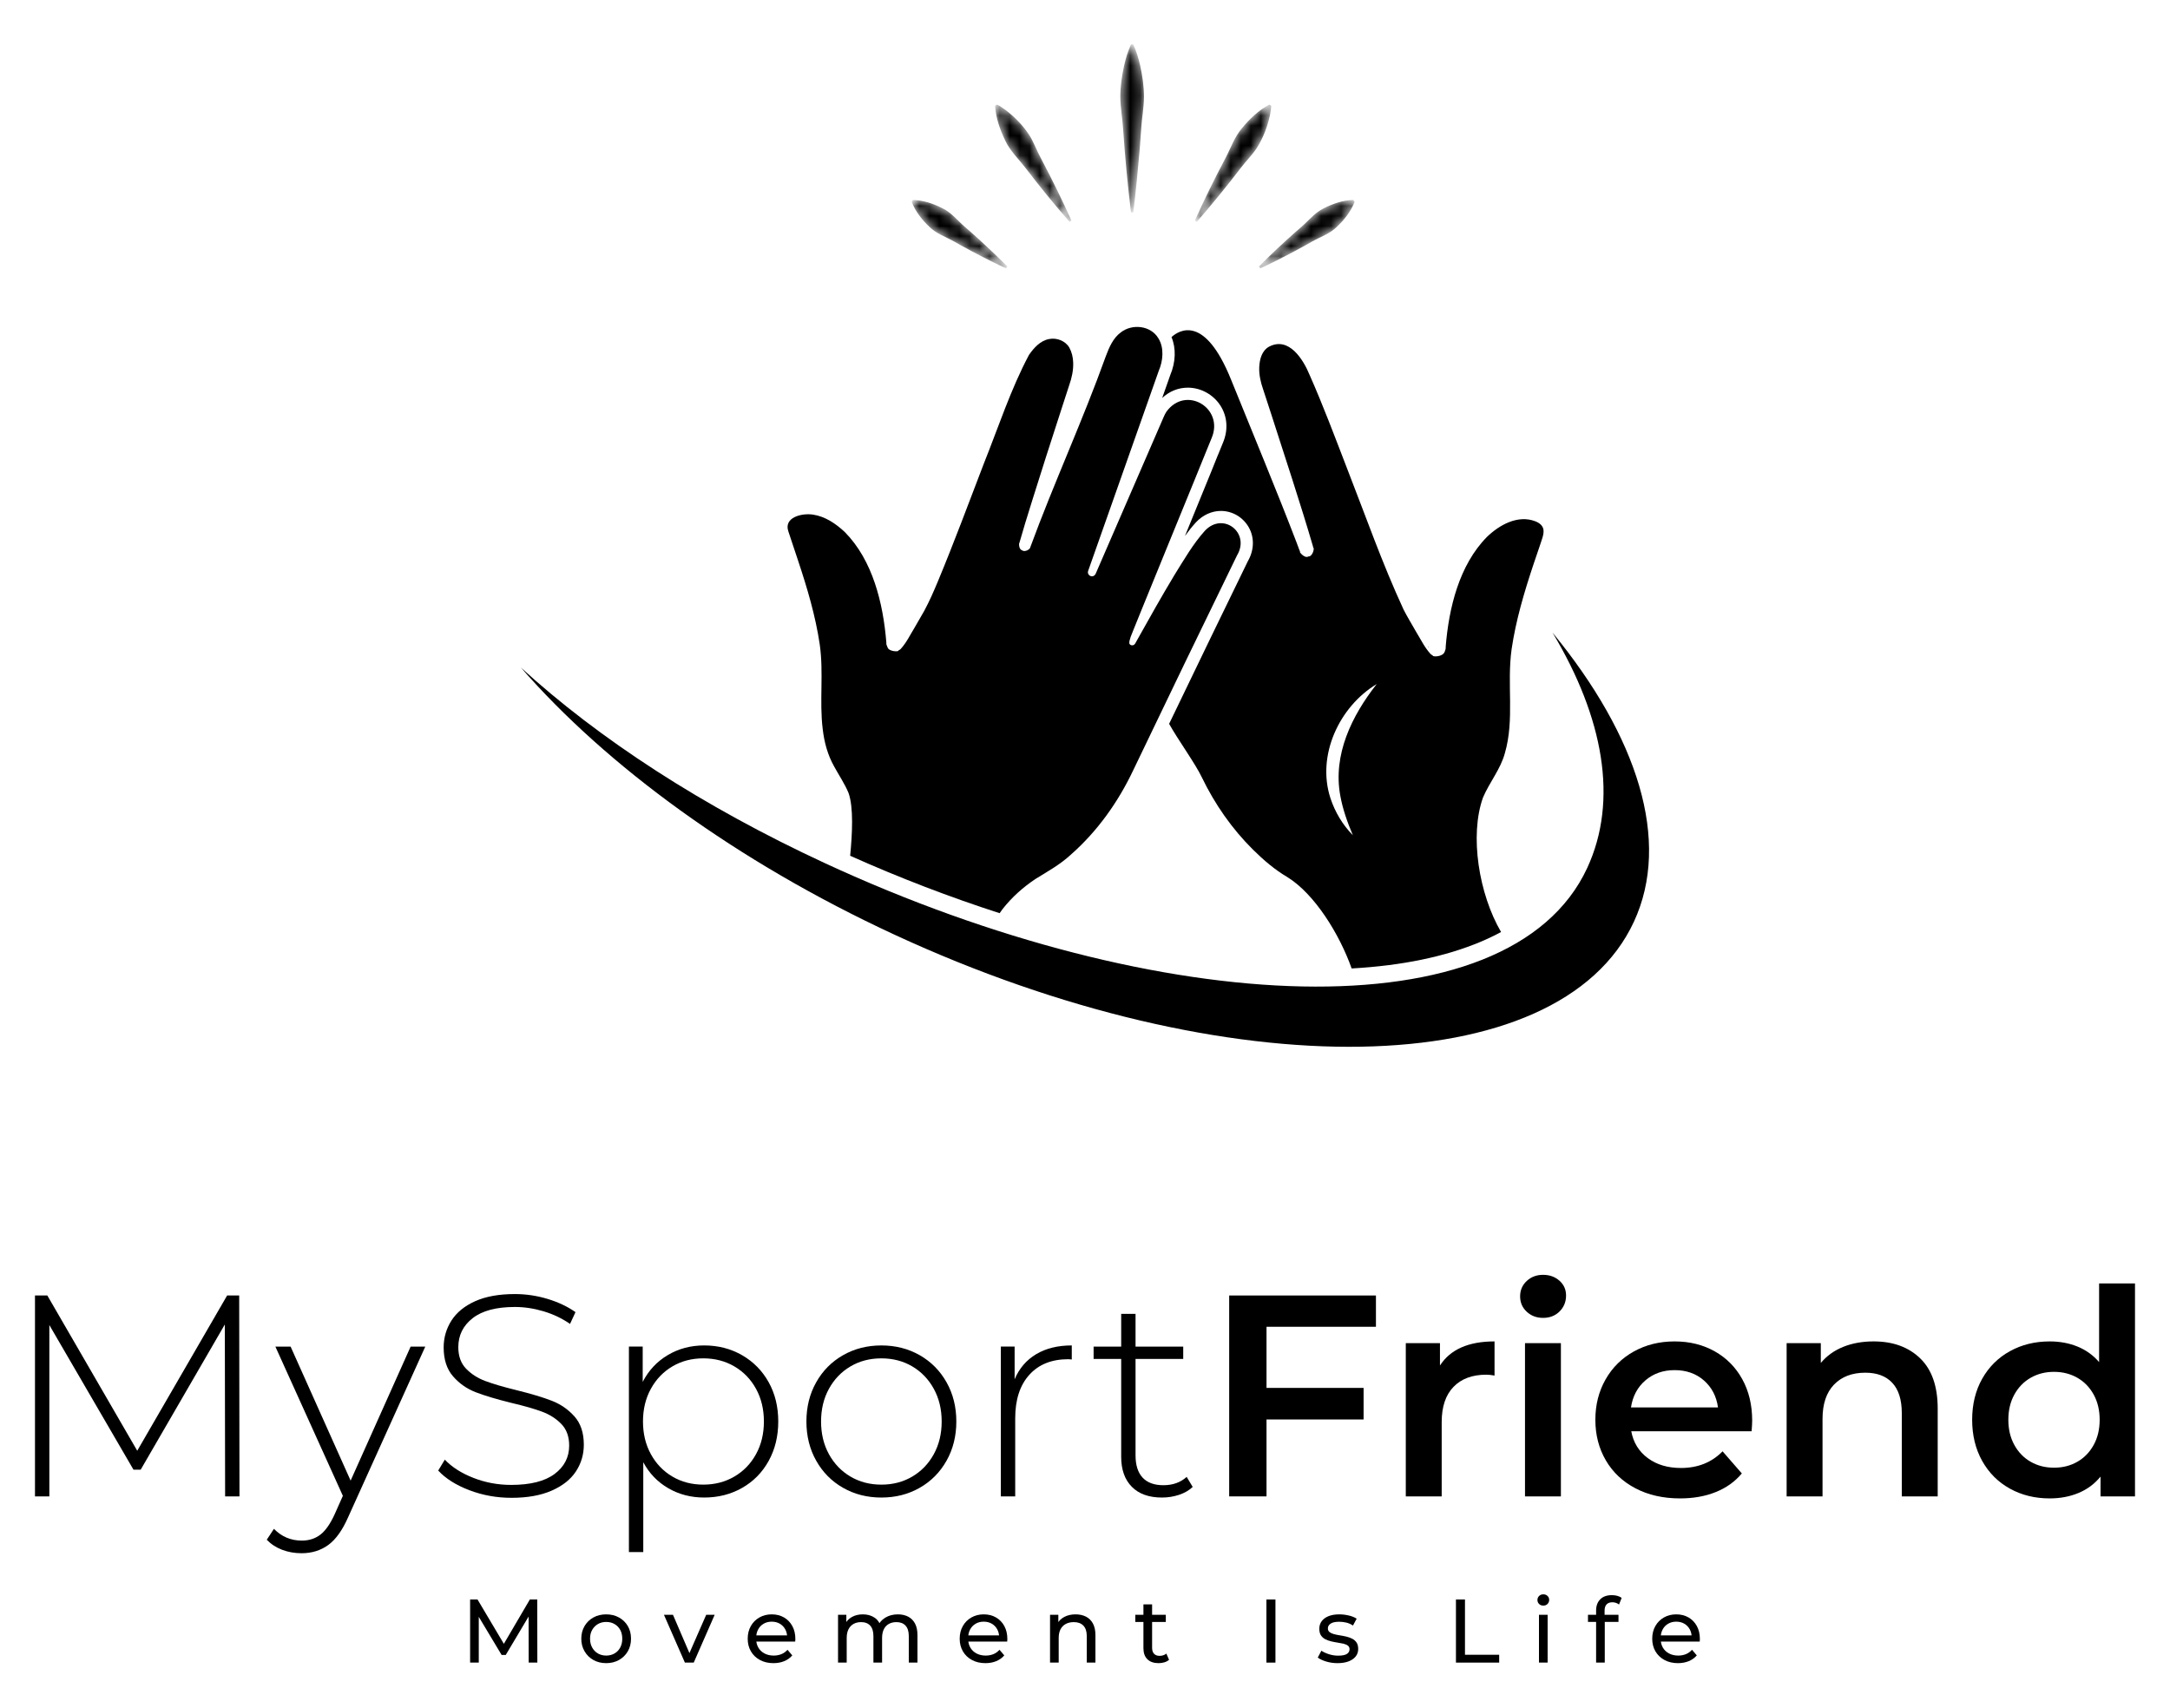
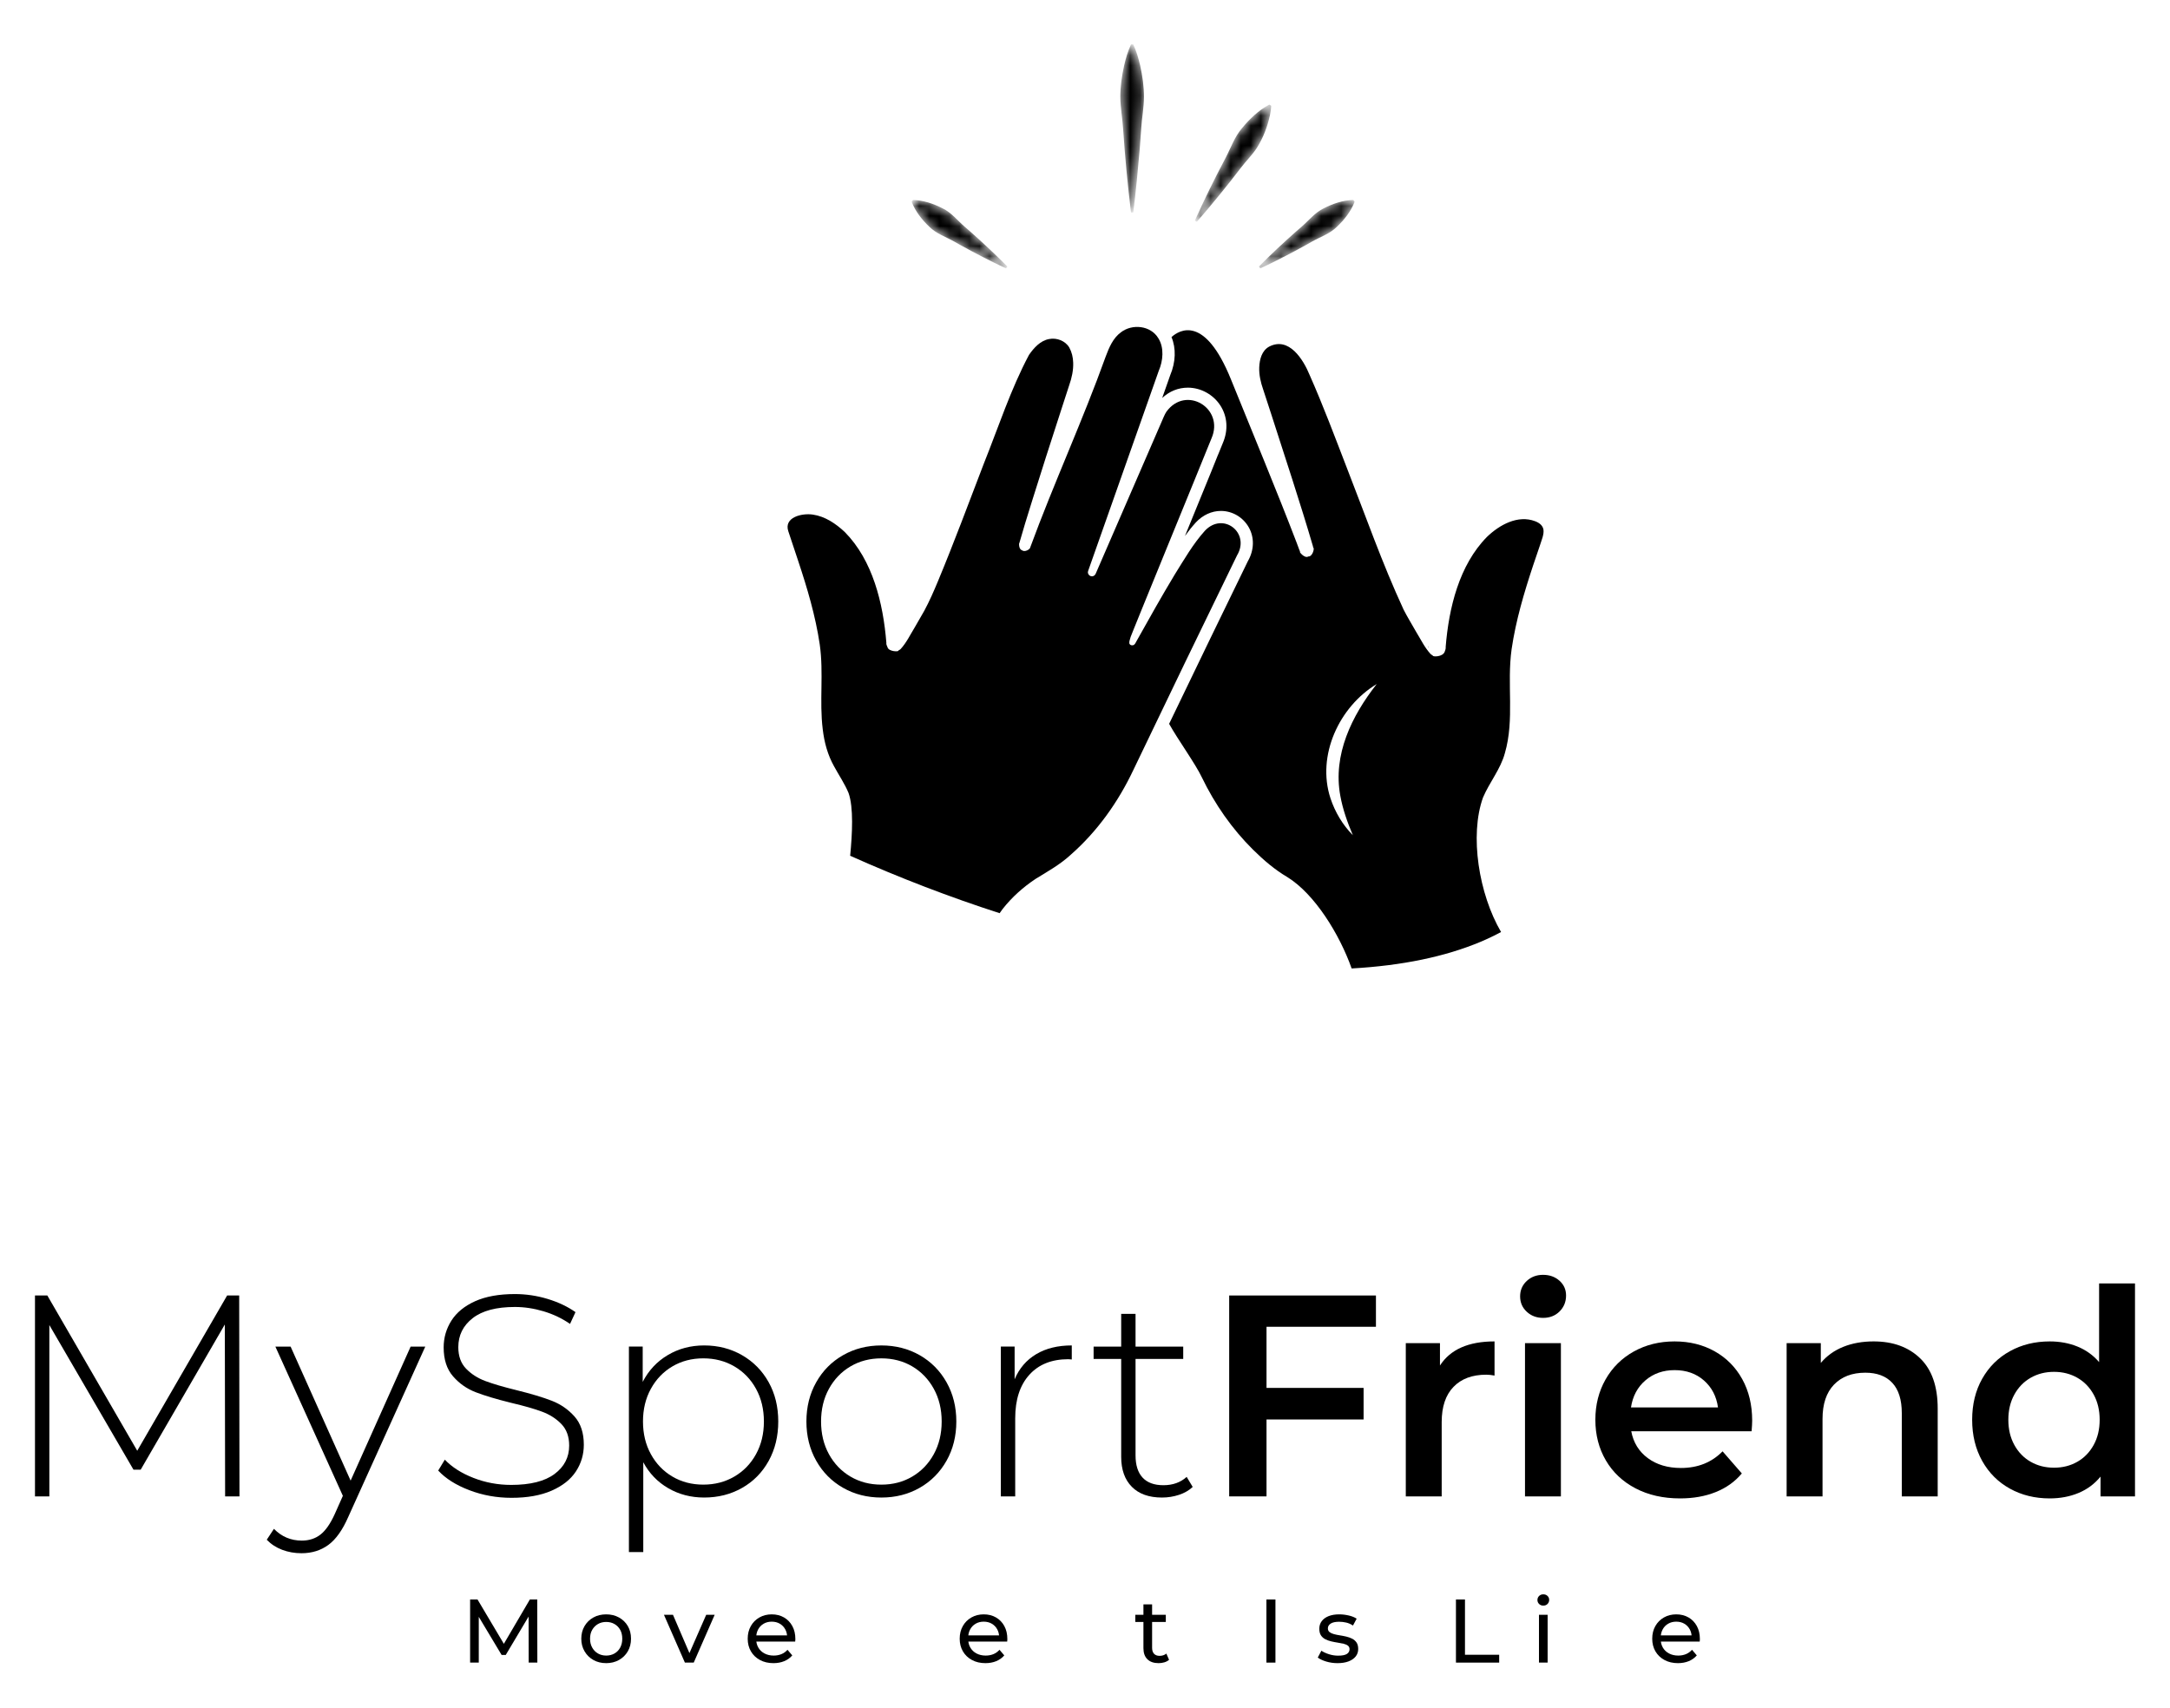
<svg xmlns="http://www.w3.org/2000/svg" width="216" height="170" viewBox="0 0 216 170" fill="none">
  <mask id="mask0_2721_468" style="mask-type:luminance" maskUnits="userSpaceOnUse" x="111" y="4" width="3" height="18">
    <path d="M112.58 21.148C112.241 18.389 111.976 15.564 111.789 12.789C111.727 11.745 111.521 10.703 111.516 9.654C111.517 8.597 111.664 7.561 111.894 6.519C112.062 5.804 112.26 5.108 112.58 4.43H112.806C113.126 5.108 113.323 5.804 113.491 6.519C113.722 7.56 113.869 8.597 113.87 9.654C113.865 10.703 113.659 11.745 113.597 12.789C113.562 13.309 113.486 14.359 113.444 14.879C113.266 16.957 113.065 19.079 112.806 21.148H112.58Z" fill="white" />
  </mask>
  <g mask="url(#mask0_2721_468)">
    <path d="M112.58 21.148C112.241 18.389 111.976 15.564 111.789 12.789C111.727 11.745 111.521 10.703 111.516 9.654C111.517 8.597 111.664 7.561 111.894 6.519C112.062 5.804 112.26 5.108 112.58 4.43H112.806C113.126 5.108 113.323 5.804 113.491 6.519C113.722 7.56 113.869 8.597 113.87 9.654C113.865 10.703 113.659 11.745 113.597 12.789C113.562 13.309 113.486 14.359 113.444 14.879C113.266 16.957 113.065 19.079 112.806 21.148H112.58Z" fill="black" />
  </g>
  <mask id="mask1_2721_468" style="mask-type:luminance" maskUnits="userSpaceOnUse" x="99" y="10" width="8" height="13">
-     <path d="M106.457 22.078C104.95 20.357 103.478 18.55 102.089 16.732C101.393 15.826 100.531 15.024 100.047 13.968C99.534 12.898 99.126 11.743 99.053 10.534L99.243 10.412C99.539 10.562 99.796 10.736 100.045 10.916C100.987 11.622 101.815 12.469 102.453 13.445C102.913 14.174 103.201 15.004 103.611 15.757C104.119 16.71 104.704 17.856 105.176 18.826C105.677 19.863 106.18 20.898 106.647 21.956L106.457 22.078Z" fill="white" />
-   </mask>
+     </mask>
  <g mask="url(#mask1_2721_468)">
    <path d="M106.457 22.078C104.95 20.357 103.478 18.55 102.089 16.732C101.393 15.826 100.531 15.024 100.047 13.968C99.534 12.898 99.126 11.743 99.053 10.534L99.243 10.412C99.539 10.562 99.796 10.736 100.045 10.916C100.987 11.622 101.815 12.469 102.453 13.445C102.913 14.174 103.201 15.004 103.611 15.757C104.119 16.71 104.704 17.856 105.176 18.826C105.677 19.863 106.18 20.898 106.647 21.956L106.457 22.078Z" fill="black" />
  </g>
  <mask id="mask2_2721_468" style="mask-type:luminance" maskUnits="userSpaceOnUse" x="90" y="19" width="11" height="8">
    <path d="M100.14 26.721C98.622 26.011 97.083 25.218 95.616 24.406L94.987 24.051C94.153 23.579 93.202 23.269 92.508 22.578C91.775 21.882 91.118 21.06 90.746 20.09L90.876 19.906C91.915 19.932 92.91 20.276 93.812 20.733C94.696 21.156 95.305 21.948 96.03 22.575L96.575 23.049C97.06 23.474 97.712 24.069 98.183 24.51C98.696 24.987 99.253 25.525 99.757 26.018C99.928 26.191 100.101 26.361 100.271 26.536L100.14 26.721Z" fill="white" />
  </mask>
  <g mask="url(#mask2_2721_468)">
    <path d="M100.14 26.721C98.622 26.011 97.083 25.218 95.616 24.406L94.987 24.051C94.153 23.579 93.202 23.269 92.508 22.578C91.775 21.882 91.118 21.06 90.746 20.09L90.876 19.906C91.915 19.932 92.91 20.276 93.812 20.733C94.696 21.156 95.305 21.948 96.03 22.575L96.575 23.049C97.06 23.474 97.712 24.069 98.183 24.51C98.696 24.987 99.253 25.525 99.757 26.018C99.928 26.191 100.101 26.361 100.271 26.536L100.14 26.721Z" fill="black" />
  </g>
  <mask id="mask3_2721_468" style="mask-type:luminance" maskUnits="userSpaceOnUse" x="118" y="10" width="9" height="13">
    <path d="M118.938 21.956C119.874 19.869 120.901 17.778 121.974 15.757C122.508 14.747 122.877 13.629 123.635 12.749C124.393 11.836 125.273 10.984 126.342 10.412L126.532 10.534C126.519 10.865 126.468 11.172 126.409 11.473C126.16 12.623 125.735 13.728 125.114 14.715C124.644 15.438 124.01 16.046 123.496 16.732C122.842 17.592 122.044 18.602 121.359 19.436C120.626 20.323 119.895 21.213 119.128 22.078L118.938 21.956Z" fill="white" />
  </mask>
  <g mask="url(#mask3_2721_468)">
    <path d="M118.938 21.956C119.874 19.869 120.901 17.778 121.974 15.757C122.508 14.747 122.877 13.629 123.635 12.749C124.393 11.836 125.273 10.984 126.342 10.412L126.532 10.534C126.519 10.865 126.468 11.172 126.409 11.473C126.16 12.623 125.735 13.728 125.114 14.715C124.644 15.438 124.01 16.046 123.496 16.732C122.842 17.592 122.044 18.602 121.359 19.436C120.626 20.323 119.895 21.213 119.128 22.078L118.938 21.956Z" fill="black" />
  </g>
  <mask id="mask4_2721_468" style="mask-type:luminance" maskUnits="userSpaceOnUse" x="125" y="19" width="10" height="8">
    <path d="M125.312 26.536C126.489 25.344 127.752 24.159 129.008 23.049L129.553 22.575C130.278 21.948 130.888 21.156 131.772 20.733C132.674 20.276 133.668 19.932 134.707 19.906L134.837 20.09C134.466 21.06 133.808 21.882 133.075 22.578C132.381 23.269 131.43 23.579 130.596 24.051L129.967 24.406C129.404 24.721 128.625 25.136 128.052 25.432C127.43 25.755 126.737 26.1 126.103 26.41C125.883 26.513 125.665 26.62 125.443 26.721L125.312 26.536Z" fill="white" />
  </mask>
  <g mask="url(#mask4_2721_468)">
    <path d="M125.312 26.536C126.489 25.344 127.752 24.159 129.008 23.049L129.553 22.575C130.278 21.948 130.888 21.156 131.772 20.733C132.674 20.276 133.668 19.932 134.707 19.906L134.837 20.09C134.466 21.06 133.808 21.882 133.075 22.578C132.381 23.269 131.43 23.579 130.596 24.051L129.967 24.406C129.404 24.721 128.625 25.136 128.052 25.432C127.43 25.755 126.737 26.1 126.103 26.41C125.883 26.513 125.665 26.62 125.443 26.721L125.312 26.536Z" fill="black" />
  </g>
-   <path d="M154.542 62.986C159.614 71.436 161.111 79.679 157.99 86.409C150.252 103.098 115.356 101.326 82.157 85.951C69.902 80.276 59.595 73.54 51.852 66.46C60.345 76.208 73.3 85.761 89.023 93.043C122.223 108.418 155.181 107.847 162.636 91.767C166.369 83.717 163.001 73.306 154.542 62.986Z" fill="black" />
  <mask id="mask5_2721_468" style="mask-type:luminance" maskUnits="userSpaceOnUse" x="89" y="53" width="21" height="11">
    <path d="M89.85 63.947C89.85 63.925 89.848 63.901 89.848 63.879C89.856 63.916 89.853 63.931 89.85 63.947ZM101.521 54.042L101.507 54.079C101.508 54.049 101.523 54.017 101.544 53.985C101.536 54.004 101.529 54.023 101.521 54.042ZM102.536 54.402C102.538 54.393 102.542 54.382 102.545 54.372C102.543 54.443 102.534 54.47 102.536 54.402ZM109.029 57.044C109.026 57.062 109.021 57.077 109.014 57.085C109.017 57.076 109.023 57.059 109.029 57.044ZM108.387 56.814C108.381 56.824 108.364 56.846 108.387 56.814Z" fill="white" />
  </mask>
  <g mask="url(#mask5_2721_468)">
    <path d="M89.85 63.947C89.85 63.925 89.848 63.901 89.848 63.879C89.856 63.916 89.853 63.931 89.85 63.947ZM101.521 54.042L101.507 54.079C101.508 54.049 101.523 54.017 101.544 53.985C101.536 54.004 101.529 54.023 101.521 54.042ZM102.536 54.402C102.538 54.393 102.542 54.382 102.545 54.372C102.543 54.443 102.534 54.47 102.536 54.402ZM109.029 57.044C109.026 57.062 109.021 57.077 109.014 57.085C109.017 57.076 109.023 57.059 109.029 57.044ZM108.387 56.814C108.381 56.824 108.364 56.846 108.387 56.814Z" fill="black" />
  </g>
  <path d="M22.408 148.969L22.379 131.855L14.003 146.312H13.288L4.912 131.912V148.969H3.482V128.969H4.712L13.66 144.426L22.608 128.969H23.809L23.837 148.969H22.408Z" fill="black" />
  <path d="M42.333 134.056L34.672 150.999C34.1 152.313 33.438 153.246 32.685 153.799C31.932 154.351 31.041 154.627 30.012 154.627C29.326 154.627 28.683 154.513 28.082 154.285C27.482 154.056 26.972 153.722 26.553 153.284L27.268 152.199C28.029 152.979 28.954 153.37 30.041 153.37C30.765 153.37 31.384 153.17 31.899 152.77C32.413 152.37 32.889 151.684 33.328 150.713L34.129 148.913L27.41 134.056H28.926L34.901 147.399L40.875 134.056H42.333Z" fill="black" />
  <path d="M46.721 148.354C45.396 147.85 44.362 147.197 43.619 146.397L44.277 145.312C44.981 146.054 45.93 146.659 47.121 147.126C48.312 147.593 49.565 147.826 50.88 147.826C52.786 147.826 54.225 147.464 55.197 146.74C56.169 146.017 56.655 145.074 56.655 143.912C56.655 143.017 56.398 142.302 55.883 141.769C55.369 141.236 54.73 140.826 53.968 140.54C53.205 140.255 52.176 139.959 50.88 139.655C49.413 139.293 48.236 138.94 47.35 138.598C46.463 138.255 45.711 137.726 45.091 137.011C44.472 136.298 44.162 135.34 44.162 134.14C44.162 133.169 44.42 132.279 44.934 131.469C45.449 130.659 46.235 130.017 47.292 129.54C48.35 129.065 49.67 128.826 51.252 128.826C52.357 128.826 53.444 128.988 54.511 129.312C55.578 129.636 56.502 130.074 57.284 130.626L56.741 131.798C55.94 131.245 55.059 130.826 54.096 130.54C53.134 130.254 52.186 130.112 51.252 130.112C49.403 130.112 48.002 130.483 47.05 131.226C46.096 131.969 45.62 132.931 45.62 134.112C45.62 135.007 45.877 135.721 46.392 136.254C46.907 136.788 47.545 137.197 48.307 137.483C49.069 137.769 50.108 138.074 51.424 138.397C52.891 138.759 54.063 139.112 54.94 139.455C55.816 139.798 56.564 140.317 57.184 141.011C57.803 141.707 58.113 142.645 58.113 143.826C58.113 144.797 57.851 145.683 57.327 146.483C56.803 147.283 55.998 147.921 54.911 148.397C53.825 148.874 52.491 149.111 50.909 149.111C49.441 149.111 48.045 148.859 46.721 148.354Z" fill="black" />
  <path d="M73.093 146.997C74.008 146.465 74.727 145.722 75.252 144.769C75.776 143.817 76.038 142.731 76.038 141.512C76.038 140.294 75.776 139.208 75.252 138.255C74.727 137.303 74.008 136.56 73.093 136.026C72.178 135.493 71.15 135.226 70.006 135.226C68.862 135.226 67.838 135.493 66.933 136.026C66.027 136.56 65.313 137.303 64.789 138.255C64.264 139.208 64.002 140.294 64.002 141.512C64.002 142.731 64.264 143.817 64.789 144.769C65.313 145.722 66.027 146.465 66.933 146.997C67.838 147.531 68.862 147.798 70.006 147.798C71.15 147.798 72.178 147.531 73.093 146.997ZM73.865 134.912C74.99 135.56 75.871 136.455 76.51 137.598C77.148 138.741 77.467 140.046 77.467 141.512C77.467 142.979 77.148 144.288 76.51 145.441C75.871 146.593 74.99 147.488 73.865 148.126C72.74 148.765 71.483 149.083 70.092 149.083C68.777 149.083 67.585 148.774 66.518 148.155C65.451 147.536 64.621 146.674 64.031 145.569V154.512H62.602V134.055H63.974V137.569C64.564 136.426 65.398 135.536 66.475 134.898C67.552 134.26 68.757 133.941 70.092 133.941C71.483 133.941 72.74 134.265 73.865 134.912Z" fill="black" />
  <path d="M90.804 146.998C91.709 146.465 92.424 145.723 92.948 144.77C93.472 143.817 93.734 142.732 93.734 141.513C93.734 140.294 93.472 139.208 92.948 138.256C92.424 137.304 91.709 136.561 90.804 136.027C89.899 135.494 88.874 135.227 87.731 135.227C86.587 135.227 85.563 135.494 84.658 136.027C83.752 136.561 83.038 137.304 82.513 138.256C81.989 139.208 81.728 140.294 81.728 141.513C81.728 142.732 81.989 143.817 82.513 144.77C83.038 145.723 83.752 146.465 84.658 146.998C85.563 147.532 86.587 147.799 87.731 147.799C88.874 147.799 89.899 147.532 90.804 146.998ZM83.915 148.113C82.78 147.466 81.889 146.566 81.242 145.413C80.593 144.26 80.269 142.96 80.269 141.513C80.269 140.065 80.593 138.766 81.242 137.613C81.889 136.461 82.78 135.561 83.915 134.913C85.048 134.266 86.32 133.942 87.731 133.942C89.141 133.942 90.413 134.266 91.548 134.913C92.681 135.561 93.572 136.461 94.22 137.613C94.868 138.766 95.192 140.065 95.192 141.513C95.192 142.96 94.868 144.26 94.22 145.413C93.572 146.566 92.681 147.466 91.548 148.113C90.413 148.76 89.141 149.084 87.731 149.084C86.32 149.084 85.048 148.76 83.915 148.113Z" fill="black" />
  <path d="M103.139 134.812C104.112 134.231 105.293 133.941 106.684 133.941V135.34L106.341 135.312C104.683 135.312 103.387 135.831 102.454 136.869C101.519 137.907 101.053 139.35 101.053 141.197V148.969H99.623V134.055H100.995V137.312C101.453 136.226 102.167 135.393 103.139 134.812Z" fill="black" />
  <path d="M118.72 148.027C118.358 148.37 117.905 148.632 117.362 148.813C116.819 148.993 116.252 149.084 115.661 149.084C114.365 149.084 113.365 148.727 112.66 148.013C111.954 147.298 111.602 146.304 111.602 145.027V135.284H108.857V134.056H111.602V130.799H113.031V134.056H117.777V135.284H113.031V144.884C113.031 145.856 113.264 146.594 113.732 147.098C114.199 147.603 114.89 147.856 115.805 147.856C116.738 147.856 117.51 147.58 118.12 147.027L118.72 148.027Z" fill="black" />
  <path d="M126.068 132.083V138.169H135.731V141.311H126.068V148.969H122.352V128.969H136.96V132.083H126.068Z" fill="black" />
  <path d="M148.765 133.54V136.941C148.46 136.883 148.184 136.854 147.937 136.854C146.545 136.854 145.459 137.26 144.677 138.069C143.895 138.879 143.505 140.046 143.505 141.569V148.969H139.932V133.712H143.333V135.94C144.363 134.341 146.173 133.54 148.765 133.54Z" fill="black" />
  <path d="M151.797 133.712H155.37V148.969H151.797V133.712ZM151.968 130.583C151.529 130.174 151.311 129.665 151.311 129.055C151.311 128.445 151.529 127.936 151.968 127.526C152.406 127.117 152.949 126.912 153.598 126.912C154.245 126.912 154.788 127.108 155.227 127.498C155.665 127.888 155.884 128.379 155.884 128.969C155.884 129.598 155.67 130.126 155.241 130.555C154.812 130.983 154.264 131.198 153.598 131.198C152.949 131.198 152.406 130.993 151.968 130.583Z" fill="black" />
  <path d="M163.79 137.413C162.998 138.09 162.517 138.99 162.346 140.113H171.008C170.855 139.008 170.388 138.113 169.607 137.427C168.825 136.742 167.853 136.399 166.691 136.399C165.548 136.399 164.58 136.737 163.79 137.413ZM174.353 142.484H162.374C162.584 143.608 163.132 144.499 164.018 145.156C164.904 145.813 166.005 146.141 167.32 146.141C168.997 146.141 170.379 145.589 171.465 144.484L173.381 146.685C172.694 147.504 171.827 148.123 170.779 148.541C169.731 148.961 168.549 149.17 167.234 149.17C165.557 149.17 164.079 148.837 162.803 148.17C161.526 147.504 160.54 146.575 159.844 145.384C159.148 144.194 158.801 142.846 158.801 141.342C158.801 139.856 159.139 138.518 159.816 137.327C160.492 136.137 161.431 135.209 162.631 134.542C163.832 133.875 165.185 133.541 166.691 133.541C168.178 133.541 169.507 133.87 170.679 134.527C171.851 135.184 172.766 136.109 173.423 137.299C174.081 138.489 174.41 139.865 174.41 141.427C174.41 141.675 174.391 142.027 174.353 142.484Z" fill="black" />
  <path d="M191.133 135.226C192.295 136.35 192.877 138.017 192.877 140.226V148.969H189.303V140.683C189.303 139.35 188.989 138.345 188.36 137.669C187.731 136.993 186.835 136.655 185.673 136.655C184.358 136.655 183.319 137.05 182.556 137.841C181.794 138.631 181.413 139.769 181.413 141.255V148.969H177.84V133.712H181.242V135.683C181.832 134.979 182.576 134.445 183.471 134.083C184.367 133.721 185.377 133.54 186.502 133.54C188.426 133.54 189.97 134.102 191.133 135.226Z" fill="black" />
  <path d="M206.77 145.527C207.456 145.137 207.999 144.58 208.399 143.855C208.799 143.132 208.999 142.294 208.999 141.342C208.999 140.389 208.799 139.551 208.399 138.827C207.999 138.104 207.456 137.546 206.77 137.156C206.084 136.766 205.312 136.57 204.454 136.57C203.596 136.57 202.824 136.766 202.139 137.156C201.453 137.546 200.909 138.104 200.509 138.827C200.109 139.551 199.909 140.389 199.909 141.342C199.909 142.294 200.109 143.132 200.509 143.855C200.909 144.58 201.453 145.137 202.139 145.527C202.824 145.918 203.596 146.113 204.454 146.113C205.312 146.113 206.084 145.918 206.77 145.527ZM212.516 127.77V148.97H209.086V146.998C208.494 147.723 207.766 148.266 206.898 148.627C206.031 148.989 205.073 149.17 204.025 149.17C202.558 149.17 201.238 148.847 200.066 148.198C198.894 147.551 197.974 146.632 197.307 145.442C196.64 144.251 196.307 142.884 196.307 141.342C196.307 139.799 196.64 138.437 197.307 137.256C197.974 136.075 198.894 135.161 200.066 134.513C201.238 133.866 202.558 133.541 204.025 133.541C205.035 133.541 205.959 133.713 206.798 134.056C207.637 134.399 208.352 134.913 208.943 135.599V127.77H212.516Z" fill="black" />
  <path d="M142.201 64.284C142.197 64.37 142.189 64.455 142.186 64.541C142.185 64.449 142.16 64.432 142.201 64.284ZM129.44 54.896C129.415 54.895 129.406 54.853 129.409 54.792C129.425 54.845 129.436 54.883 129.44 54.896ZM130.674 54.495C130.672 54.49 130.661 54.461 130.646 54.422C130.697 54.486 130.713 54.524 130.674 54.495Z" fill="black" />
  <path d="M133.414 79.227C133.652 80.54 134.106 81.837 134.662 83.148C133.661 82.135 132.897 80.868 132.434 79.47C131.035 75.208 133.309 70.345 137.039 68.097C134.548 71.263 132.653 75.147 133.414 79.227ZM153.632 52.709C153.563 52.359 153.306 52.081 152.81 51.89C151.084 51.234 149.26 52.248 148.018 53.442C145.235 56.262 144.213 60.536 143.902 64.399C143.902 64.4 143.903 64.401 143.903 64.403C143.891 64.488 143.944 64.516 143.813 64.854C143.64 65.428 142.549 65.404 142.614 65.254C142.465 65.174 142.446 65.144 142.397 65.105C141.787 64.436 141.432 63.663 140.967 62.913C140.597 62.249 140.04 61.348 139.71 60.683C137.575 56.069 135.927 51.346 134.087 46.637C132.89 43.54 131.716 40.392 130.375 37.367C129.731 35.778 128.293 33.474 126.318 34.513C125.59 34.923 125.378 35.782 125.343 36.568C125.315 37.309 125.488 38.073 125.736 38.775C125.736 38.775 126.515 41.161 126.515 41.161C127.79 45.115 129.521 50.374 130.678 54.343C130.688 54.37 130.723 54.511 130.731 54.535C130.856 54.567 130.657 55.423 130.233 55.397C129.851 55.638 129.279 54.879 129.414 54.957C129.342 54.749 129.151 54.259 129.075 54.047C127.039 48.727 124.666 43.061 122.525 37.759C119.926 31.325 117.402 32.844 116.61 33.557C117.077 34.667 117.036 36.045 116.477 37.367C116.233 38.061 115.967 38.818 115.684 39.62C116.399 38.952 117.282 38.592 118.239 38.592C119.515 38.592 120.749 39.264 121.459 40.347C122.181 41.448 122.276 42.817 121.72 44.106L121.252 45.255L121.248 45.254C121.091 45.671 120.539 47.022 118.428 52.188C118.272 52.569 118.111 52.962 117.948 53.361C118.281 52.9 118.635 52.451 119.02 52.024C119.025 52.017 119.031 52.011 119.037 52.005C119.727 51.269 120.611 50.864 121.527 50.864C122.667 50.864 123.729 51.487 124.299 52.491C124.879 53.514 124.845 54.773 124.21 55.868C121.984 60.431 119.064 66.464 116.373 72.06C117.256 73.642 118.988 76.03 119.631 77.386C120.918 80.054 122.631 82.515 124.73 84.591C125.782 85.631 126.883 86.576 128.145 87.32C130.869 89.001 133.342 93.021 134.542 96.412C139.536 96.134 143.845 95.245 147.383 93.756C148.097 93.456 148.772 93.13 149.415 92.784C147.204 89.005 146.264 83.166 147.617 79.394C148.275 77.853 149.361 76.579 149.793 74.982C150.775 71.605 149.972 68.119 150.466 64.615C150.889 61.747 151.71 58.995 152.598 56.312L153.277 54.313C153.431 53.802 153.711 53.212 153.632 52.709Z" fill="black" />
  <path d="M79.458 55.862C80.349 58.543 81.172 61.293 81.597 64.159C82.001 67.011 81.547 69.819 81.894 72.598C82.05 73.913 82.381 75.146 83.03 76.304C83.472 77.122 84.082 78.024 84.461 78.936C84.976 80.373 84.835 83.028 84.625 85.193C89.554 87.399 94.551 89.314 99.501 90.91C99.673 90.671 99.798 90.497 99.816 90.474C100.734 89.308 101.861 88.304 103.102 87.482C104.307 86.744 105.533 86.059 106.581 85.091C109.223 82.772 111.304 79.844 112.805 76.67C115.872 70.264 120.022 61.667 123.133 55.29C124.481 53.039 121.743 50.907 119.931 52.841C118.76 54.142 117.87 55.699 116.931 57.199C115.669 59.29 114.371 61.599 113.177 63.74L113.046 63.975C112.996 64.08 112.893 64.234 112.74 64.24C112.693 64.245 112.655 64.242 112.614 64.234C112.576 64.218 112.651 64.258 112.519 64.195C112.407 64.102 112.423 64.058 112.413 64.04C112.386 63.839 112.483 63.651 112.527 63.462C112.414 63.623 120.099 44.902 120.121 44.795L120.594 43.634C121.9 40.633 118.036 38.313 116.098 40.996C115.93 41.242 115.716 41.787 115.586 42.079C115.279 42.779 114.409 44.797 114.089 45.531C112.643 48.855 110.537 53.726 109.098 57.035L109.067 57.108C109.038 57.142 109.116 57.063 108.967 57.26C108.611 57.574 108.173 57.178 108.313 56.836L108.326 56.799L108.352 56.725C108.541 56.19 108.89 55.2 109.082 54.656C110.803 49.748 113.638 41.766 115.338 36.925C115.773 35.917 115.897 34.621 115.301 33.674C114.542 32.402 112.698 32.202 111.561 33.093C110.786 33.664 110.397 34.599 110.066 35.48C107.802 41.793 104.865 48.184 102.559 54.467C102.549 54.698 101.984 55.003 101.733 54.778C101.344 54.677 101.451 53.91 101.454 54.101L101.465 54.063C102.098 51.792 103.396 47.789 104.112 45.505C104.112 45.505 105.654 40.729 105.654 40.729L106.43 38.343C106.681 37.631 106.853 36.856 106.824 36.105C106.808 35.566 106.69 35.062 106.437 34.599C106.049 33.933 105.183 33.598 104.43 33.752C103.563 33.906 102.918 34.62 102.427 35.328C100.611 38.736 99.378 42.537 97.928 46.157C96.432 50.06 94.972 53.992 93.363 57.863C92.96 58.829 92.517 59.85 92.004 60.801C91.781 61.175 91.29 62.052 91.068 62.429C90.612 63.166 90.247 63.958 89.65 64.611C89.568 64.671 89.619 64.659 89.419 64.765C89.495 64.903 88.458 64.879 88.343 64.436C88.175 64.056 88.236 64.088 88.228 63.986L88.228 63.986C88.228 63.985 88.228 63.983 88.228 63.982C88.227 63.972 88.226 63.962 88.223 63.949C88.224 63.947 88.224 63.946 88.224 63.944C87.908 60.069 86.881 55.785 84.084 52.959C83.194 52.128 82.132 51.407 80.915 51.229C79.82 51.062 77.993 51.499 78.471 52.897C78.669 53.496 79.243 55.237 79.458 55.862Z" fill="black" />
  <path d="M46.795 165.516V159.231H47.532L50.352 163.981H49.957L52.742 159.231H53.478L53.487 165.516H52.625L52.616 160.587H52.822L50.343 164.753H49.93L47.433 160.587H47.657V165.516H46.795Z" fill="black" />
  <path d="M60.341 164.816C60.646 164.816 60.92 164.747 61.162 164.609C61.405 164.472 61.595 164.276 61.733 164.022C61.871 163.767 61.94 163.473 61.94 163.137C61.94 162.796 61.871 162.501 61.733 162.253C61.595 162.005 61.405 161.812 61.162 161.674C60.92 161.536 60.646 161.468 60.341 161.468C60.035 161.468 59.763 161.536 59.523 161.674C59.283 161.812 59.092 162.005 58.948 162.253C58.804 162.501 58.733 162.796 58.733 163.137C58.733 163.473 58.804 163.767 58.948 164.022C59.092 164.276 59.283 164.472 59.523 164.609C59.763 164.747 60.035 164.816 60.341 164.816ZM60.341 165.57C59.861 165.57 59.436 165.465 59.065 165.256C58.694 165.046 58.4 164.758 58.185 164.39C57.969 164.022 57.861 163.604 57.861 163.137C57.861 162.665 57.969 162.246 58.185 161.88C58.4 161.515 58.694 161.229 59.065 161.023C59.436 160.817 59.861 160.713 60.341 160.713C60.814 160.713 61.237 160.817 61.612 161.023C61.986 161.229 62.279 161.514 62.492 161.876C62.704 162.238 62.811 162.659 62.811 163.137C62.811 163.61 62.704 164.029 62.492 164.394C62.279 164.759 61.986 165.046 61.612 165.256C61.237 165.465 60.814 165.57 60.341 165.57Z" fill="black" />
  <path d="M68.174 165.516L66.09 160.758H66.988L68.839 165.067H68.407L70.294 160.758H71.138L69.054 165.516H68.174Z" fill="black" />
  <path d="M76.986 165.57C76.477 165.57 76.029 165.465 75.643 165.256C75.257 165.046 74.957 164.759 74.745 164.394C74.532 164.029 74.426 163.61 74.426 163.137C74.426 162.665 74.529 162.246 74.736 161.88C74.942 161.515 75.227 161.229 75.589 161.023C75.951 160.817 76.36 160.713 76.815 160.713C77.276 160.713 77.683 160.815 78.037 161.019C78.39 161.222 78.667 161.508 78.868 161.876C79.069 162.244 79.169 162.674 79.169 163.164C79.169 163.2 79.167 163.242 79.164 163.29C79.161 163.338 79.157 163.383 79.151 163.425H75.1V162.805H78.702L78.352 163.021C78.357 162.715 78.294 162.443 78.163 162.204C78.031 161.964 77.85 161.777 77.62 161.643C77.389 161.508 77.121 161.44 76.815 161.44C76.516 161.44 76.249 161.508 76.016 161.643C75.782 161.777 75.6 161.966 75.468 162.208C75.336 162.45 75.27 162.727 75.27 163.038V163.182C75.27 163.499 75.343 163.782 75.49 164.031C75.637 164.279 75.842 164.472 76.106 164.609C76.369 164.747 76.672 164.816 77.013 164.816C77.294 164.816 77.55 164.768 77.781 164.673C78.011 164.577 78.213 164.433 78.387 164.241L78.863 164.798C78.648 165.049 78.38 165.241 78.059 165.373C77.739 165.504 77.381 165.57 76.986 165.57Z" fill="black" />
-   <path d="M83.418 165.516V160.758H84.244V162.023L84.11 161.7C84.259 161.389 84.49 161.147 84.801 160.973C85.113 160.8 85.475 160.713 85.888 160.713C86.343 160.713 86.735 160.825 87.065 161.049C87.394 161.274 87.61 161.614 87.712 162.068L87.361 161.925C87.505 161.56 87.757 161.266 88.116 161.045C88.475 160.824 88.894 160.713 89.373 160.713C89.757 160.713 90.095 160.788 90.389 160.937C90.682 161.087 90.911 161.314 91.076 161.619C91.24 161.925 91.323 162.311 91.323 162.778V165.516H90.46V162.876C90.46 162.416 90.353 162.068 90.137 161.835C89.921 161.602 89.619 161.485 89.23 161.485C88.942 161.485 88.691 161.545 88.475 161.664C88.26 161.784 88.094 161.961 87.977 162.194C87.86 162.427 87.802 162.718 87.802 163.065V165.516H86.939V162.876C86.939 162.416 86.833 162.068 86.62 161.835C86.408 161.602 86.104 161.485 85.708 161.485C85.427 161.485 85.178 161.545 84.963 161.664C84.747 161.784 84.58 161.961 84.46 162.194C84.34 162.427 84.28 162.718 84.28 163.065V165.516H83.418Z" fill="black" />
  <path d="M98.088 165.57C97.579 165.57 97.131 165.465 96.745 165.256C96.358 165.046 96.059 164.759 95.846 164.394C95.634 164.029 95.527 163.61 95.527 163.137C95.527 162.665 95.631 162.246 95.837 161.88C96.044 161.515 96.328 161.229 96.691 161.023C97.053 160.817 97.462 160.713 97.917 160.713C98.378 160.713 98.785 160.815 99.138 161.019C99.492 161.222 99.769 161.508 99.969 161.876C100.17 162.244 100.27 162.674 100.27 163.164C100.27 163.2 100.269 163.242 100.266 163.29C100.263 163.338 100.258 163.383 100.253 163.425H96.201V162.805H99.803L99.453 163.021C99.459 162.715 99.396 162.443 99.264 162.204C99.133 161.964 98.951 161.777 98.721 161.643C98.49 161.508 98.222 161.44 97.917 161.44C97.617 161.44 97.351 161.508 97.117 161.643C96.884 161.777 96.701 161.966 96.57 162.208C96.438 162.45 96.372 162.727 96.372 163.038V163.182C96.372 163.499 96.445 163.782 96.592 164.031C96.739 164.279 96.944 164.472 97.207 164.609C97.471 164.747 97.773 164.816 98.115 164.816C98.396 164.816 98.652 164.768 98.883 164.673C99.113 164.577 99.315 164.433 99.489 164.241L99.965 164.798C99.749 165.049 99.481 165.241 99.161 165.373C98.841 165.504 98.483 165.57 98.088 165.57Z" fill="black" />
-   <path d="M104.52 165.516V160.758H105.346V162.041L105.211 161.7C105.367 161.389 105.606 161.147 105.93 160.973C106.253 160.8 106.631 160.713 107.062 160.713C107.451 160.713 107.794 160.788 108.09 160.937C108.387 161.087 108.619 161.314 108.786 161.619C108.954 161.925 109.038 162.311 109.038 162.778V165.516H108.176V162.876C108.176 162.416 108.063 162.068 107.839 161.835C107.614 161.602 107.298 161.485 106.891 161.485C106.586 161.485 106.319 161.545 106.092 161.664C105.864 161.784 105.689 161.961 105.566 162.194C105.443 162.427 105.382 162.718 105.382 163.065V165.516H104.52Z" fill="black" />
  <path d="M115.325 165.57C114.846 165.57 114.475 165.442 114.212 165.184C113.948 164.927 113.816 164.559 113.816 164.08V159.717H114.679V164.044C114.679 164.301 114.743 164.499 114.872 164.637C115 164.774 115.185 164.843 115.424 164.843C115.693 164.843 115.918 164.768 116.098 164.618L116.367 165.238C116.235 165.352 116.078 165.436 115.896 165.489C115.713 165.543 115.523 165.57 115.325 165.57ZM113.008 161.468V160.758H116.044V161.468H113.008Z" fill="black" />
  <path d="M126.059 165.516V159.231H126.957V165.516H126.059Z" fill="black" />
  <path d="M133.137 165.57C132.742 165.57 132.366 165.516 132.01 165.409C131.653 165.301 131.373 165.169 131.17 165.014L131.529 164.332C131.732 164.469 131.984 164.586 132.283 164.681C132.583 164.777 132.888 164.825 133.2 164.825C133.601 164.825 133.89 164.768 134.067 164.654C134.243 164.541 134.332 164.382 134.332 164.179C134.332 164.029 134.278 163.913 134.17 163.828C134.062 163.745 133.92 163.682 133.743 163.64C133.567 163.598 133.371 163.561 133.155 163.528C132.939 163.495 132.724 163.453 132.508 163.402C132.293 163.351 132.095 163.28 131.915 163.187C131.736 163.094 131.592 162.965 131.484 162.801C131.376 162.636 131.323 162.416 131.323 162.141C131.323 161.853 131.403 161.602 131.565 161.387C131.727 161.171 131.956 161.005 132.252 160.888C132.549 160.772 132.9 160.713 133.308 160.713C133.619 160.713 133.935 160.751 134.255 160.826C134.576 160.9 134.838 161.007 135.041 161.144L134.673 161.826C134.458 161.683 134.233 161.584 133.999 161.53C133.766 161.477 133.532 161.449 133.299 161.449C132.922 161.449 132.64 161.511 132.454 161.633C132.269 161.756 132.176 161.913 132.176 162.105C132.176 162.266 132.231 162.391 132.342 162.478C132.453 162.564 132.597 162.632 132.773 162.679C132.95 162.727 133.146 162.768 133.362 162.801C133.577 162.834 133.793 162.875 134.008 162.926C134.224 162.977 134.42 163.048 134.597 163.137C134.773 163.227 134.917 163.353 135.028 163.514C135.139 163.676 135.194 163.892 135.194 164.161C135.194 164.448 135.11 164.696 134.943 164.906C134.775 165.115 134.538 165.278 134.233 165.395C133.928 165.512 133.562 165.57 133.137 165.57Z" fill="black" />
  <path d="M144.924 165.516V159.231H145.822V164.735H149.227V165.516H144.924Z" fill="black" />
  <path d="M153.188 165.516V160.758H154.05V165.516H153.188ZM153.619 159.842C153.451 159.842 153.312 159.788 153.201 159.68C153.091 159.573 153.035 159.441 153.035 159.285C153.035 159.124 153.091 158.989 153.201 158.881C153.312 158.773 153.451 158.719 153.619 158.719C153.786 158.719 153.926 158.772 154.037 158.877C154.147 158.982 154.203 159.112 154.203 159.267C154.203 159.429 154.149 159.565 154.041 159.676C153.933 159.787 153.793 159.842 153.619 159.842Z" fill="black" />
-   <path d="M158.875 165.516V160.336C158.875 159.869 159.011 159.496 159.283 159.218C159.556 158.94 159.944 158.801 160.447 158.801C160.633 158.801 160.811 158.823 160.981 158.868C161.152 158.913 161.297 158.983 161.417 159.079L161.156 159.734C161.067 159.662 160.965 159.607 160.851 159.568C160.737 159.529 160.617 159.51 160.492 159.51C160.24 159.51 160.048 159.58 159.917 159.721C159.785 159.861 159.719 160.069 159.719 160.345V160.982L159.737 161.377V165.516H158.875ZM158.066 161.467V160.758H161.103V161.467H158.066Z" fill="black" />
  <path d="M167.021 165.57C166.512 165.57 166.064 165.465 165.678 165.256C165.292 165.046 164.992 164.759 164.78 164.394C164.567 164.029 164.461 163.61 164.461 163.137C164.461 162.665 164.564 162.246 164.771 161.88C164.977 161.515 165.262 161.229 165.624 161.023C165.986 160.817 166.395 160.713 166.85 160.713C167.311 160.713 167.718 160.815 168.072 161.019C168.425 161.222 168.702 161.508 168.903 161.876C169.103 162.244 169.204 162.674 169.204 163.164C169.204 163.2 169.202 163.242 169.199 163.29C169.196 163.338 169.192 163.383 169.186 163.425H165.135V162.805H168.737L168.386 163.021C168.392 162.715 168.329 162.443 168.198 162.204C168.066 161.964 167.885 161.777 167.654 161.643C167.423 161.508 167.156 161.44 166.85 161.44C166.551 161.44 166.284 161.508 166.051 161.643C165.817 161.777 165.635 161.966 165.503 162.208C165.371 162.45 165.305 162.727 165.305 163.038V163.182C165.305 163.499 165.379 163.782 165.525 164.031C165.672 164.279 165.877 164.472 166.141 164.609C166.404 164.747 166.707 164.816 167.048 164.816C167.329 164.816 167.585 164.768 167.816 164.673C168.046 164.577 168.248 164.433 168.422 164.241L168.898 164.798C168.683 165.049 168.415 165.241 168.094 165.373C167.774 165.504 167.416 165.57 167.021 165.57Z" fill="black" />
</svg>